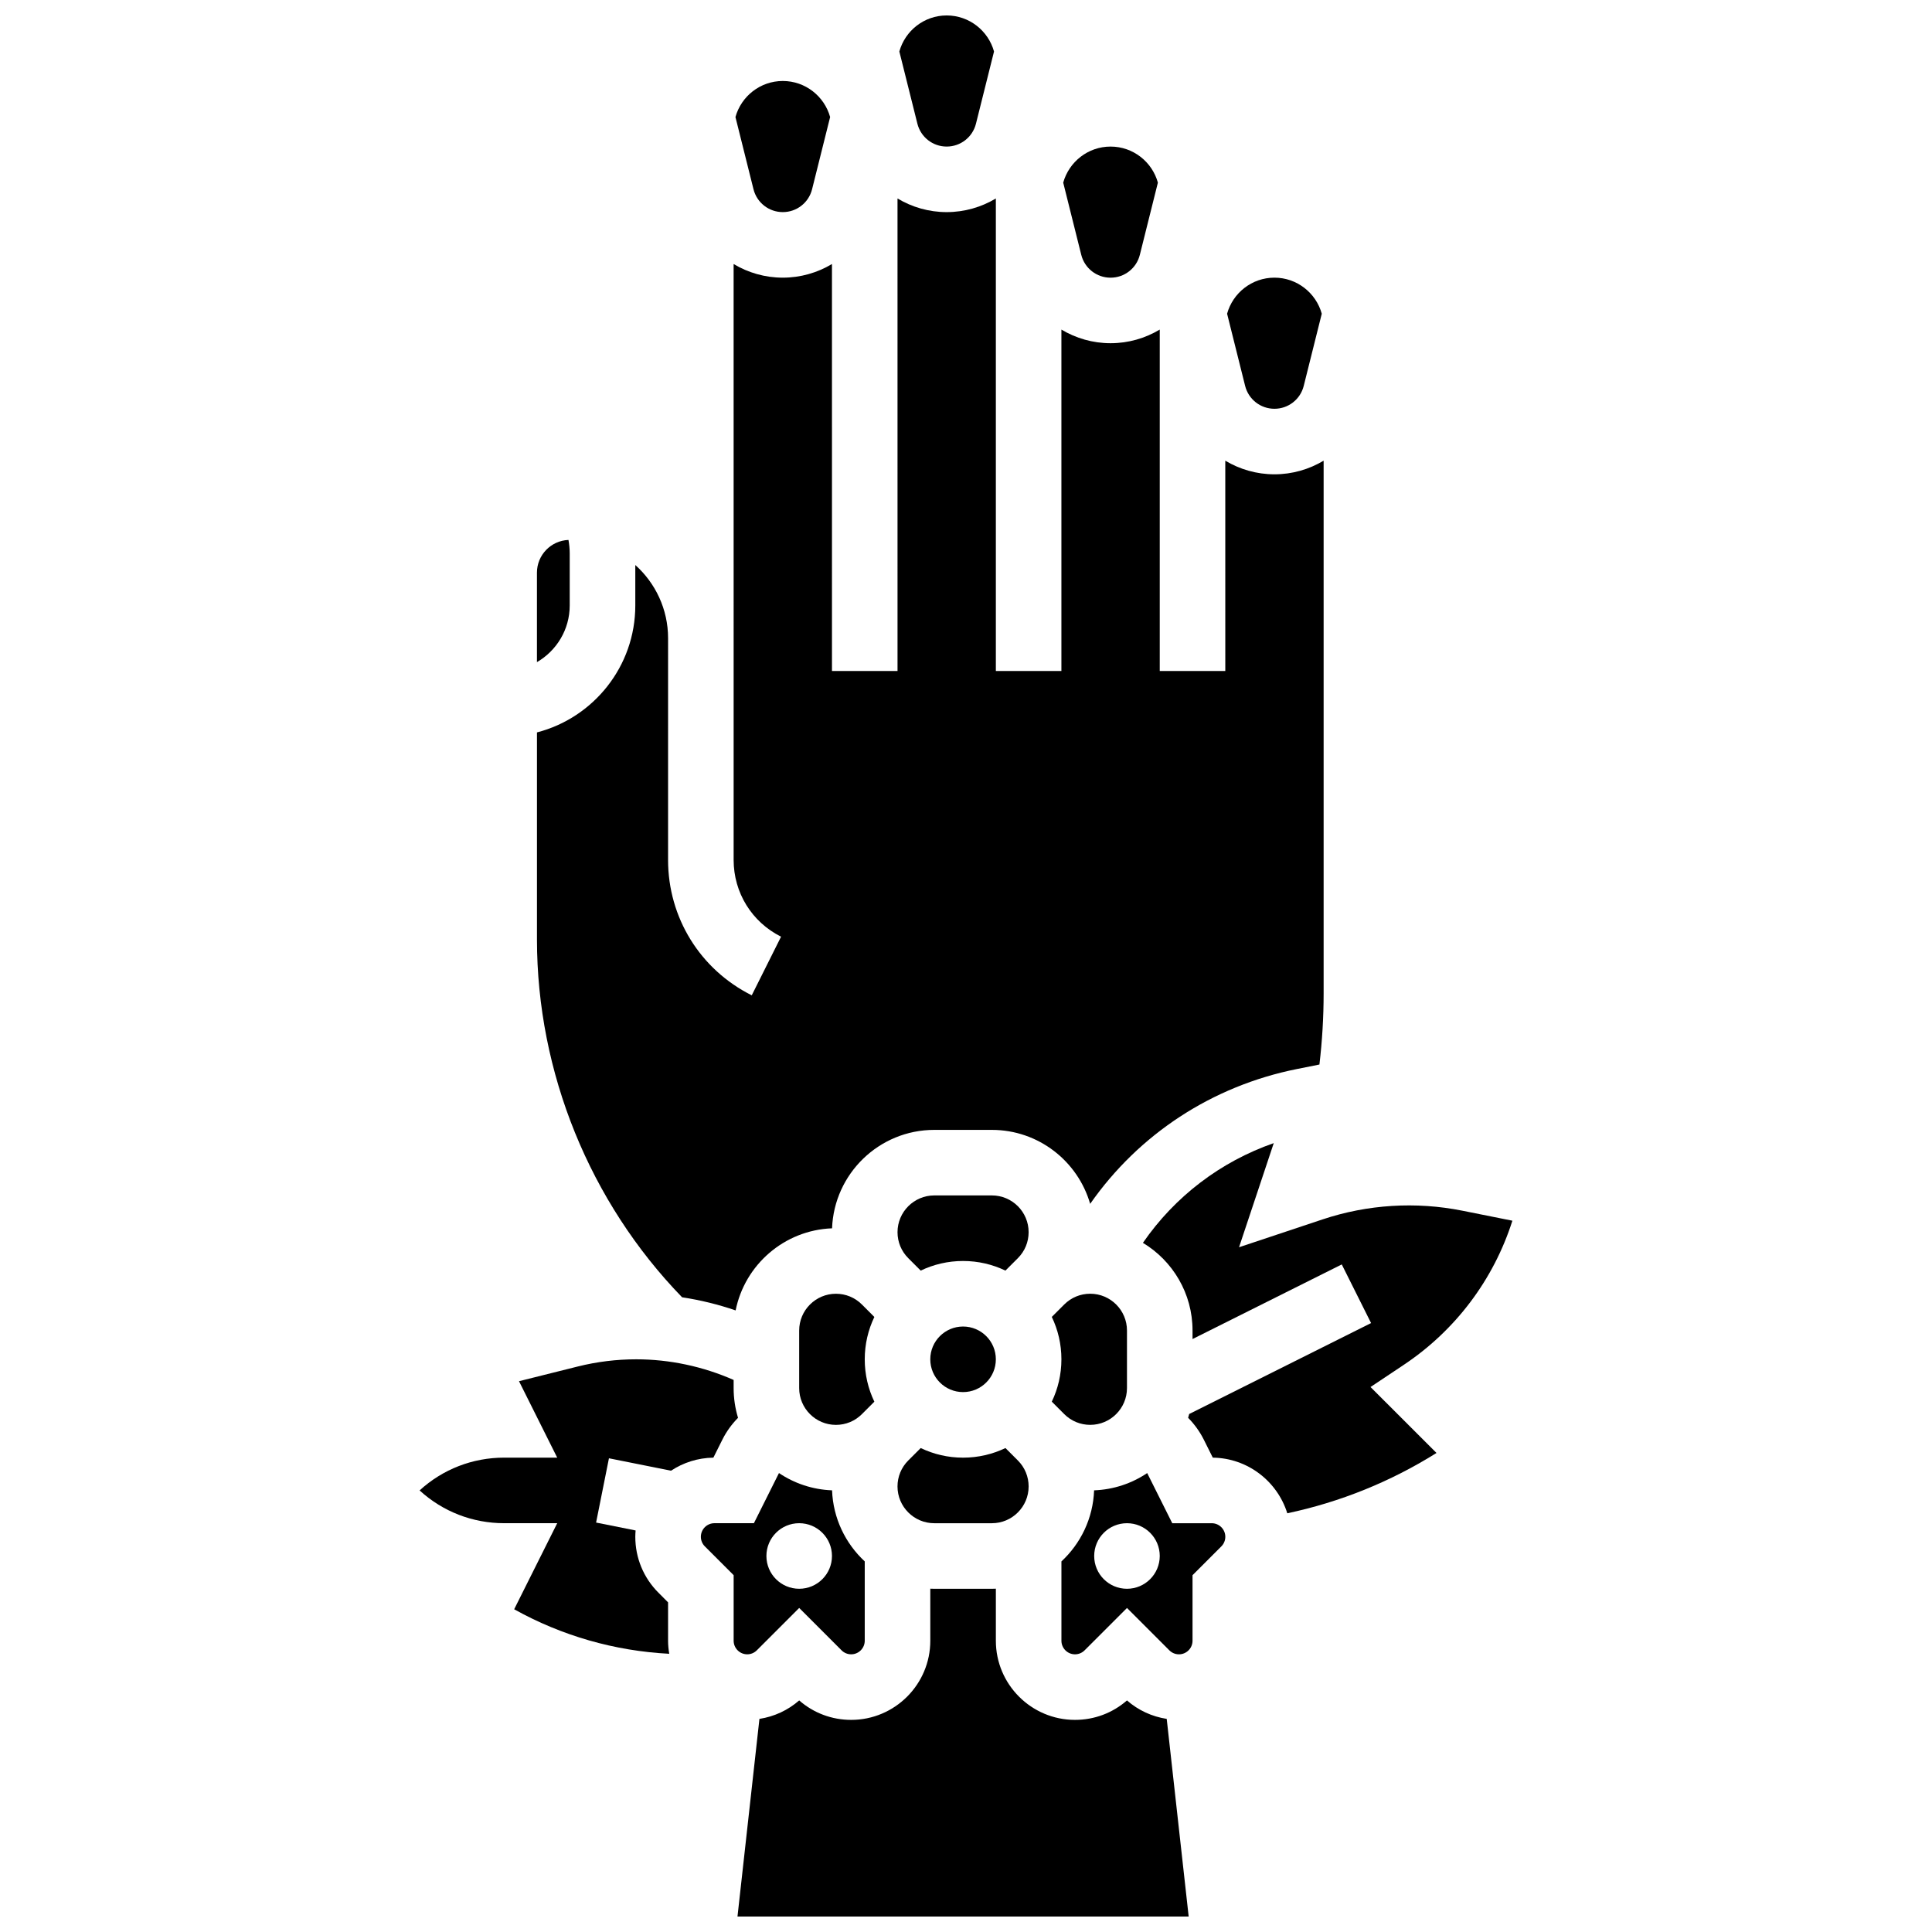
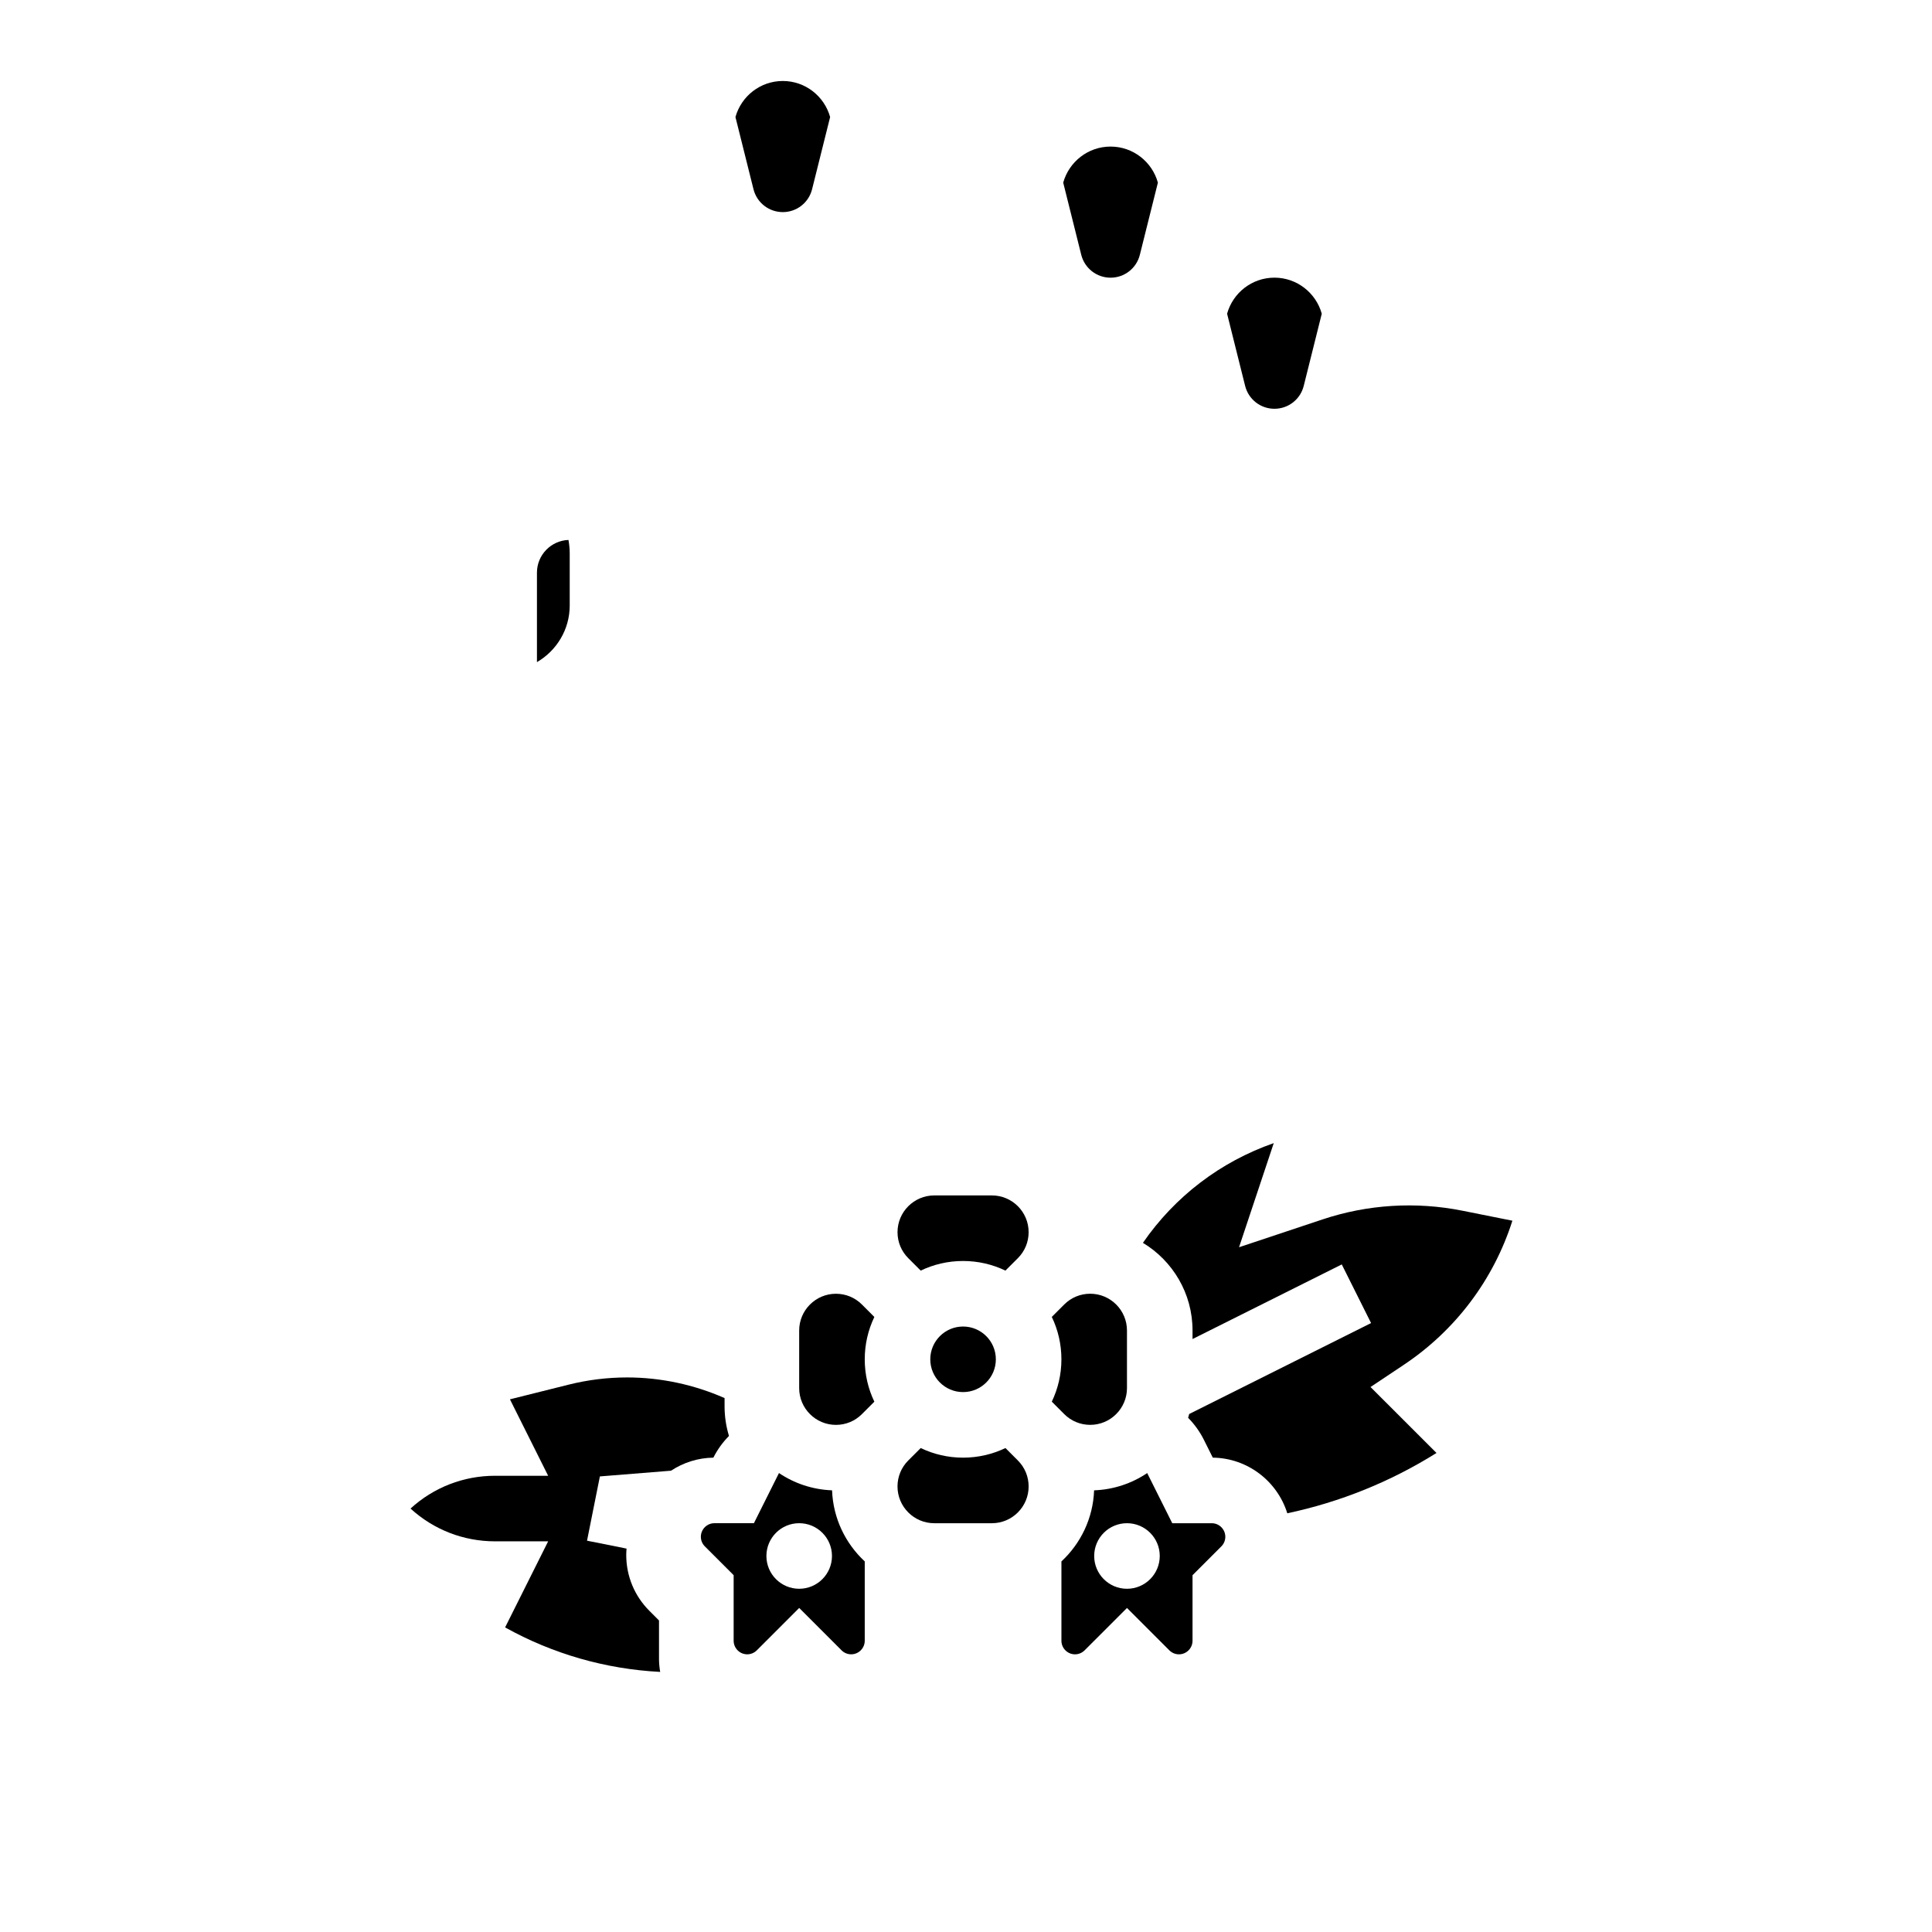
<svg xmlns="http://www.w3.org/2000/svg" width="800px" height="800px" version="1.1" viewBox="144 144 512 512">
  <defs>
    <clipPath id="b">
-       <path d="m382 148.09h26v34.906h-26z" />
-     </clipPath>
+       </clipPath>
    <clipPath id="a">
      <path d="m339 565h121v86.902h-121z" />
    </clipPath>
  </defs>
  <path d="m294.98 304.45v-13.777c0-1.211-0.125-2.402-0.328-3.582-4.637 0.176-8.355 3.992-8.355 8.672v23.707c5.184-3.008 8.684-8.609 8.684-15.02z" />
-   <path d="m338.95 491.27c2.418-12.078 12.891-21.277 25.555-21.754 0.543-14.477 12.48-26.086 27.086-26.086h15.266c12.344 0 22.781 8.297 26.047 19.602 12.902-18.457 32.305-31.234 54.828-35.738l5.93-1.188c0.734-6.238 1.113-12.523 1.113-18.832v-141.19c-3.84 2.297-8.301 3.613-13.031 3.613-4.727 0-9.191-1.316-13.031-3.613l0.004 55.734h-17.371v-90.477c-3.84 2.297-8.301 3.613-13.031 3.613-4.727 0-9.191-1.316-13.031-3.613v90.477h-17.371v-125.22c-3.84 2.297-8.301 3.613-13.031 3.613-4.727 0-9.191-1.316-13.031-3.613l0.004 125.22h-17.371l-0.004-107.85c-3.84 2.297-8.301 3.613-13.031 3.613-4.727 0-9.191-1.316-13.031-3.613l0.004 99.168v58.754c0 8.668 4.816 16.465 12.57 20.34l-7.769 15.539c-13.68-6.84-22.176-20.586-22.176-35.879l0.004-58.754c0-7.699-3.359-14.629-8.688-19.402v10.715c0 16.16-11.09 29.777-26.059 33.645v54.867c0 35.203 13.988 69.594 38.461 94.832 4.82 0.73 9.574 1.898 14.188 3.477z" />
  <path d="m384.7 531.04c-1.84 1.84-2.852 4.285-2.852 6.887 0 5.371 4.371 9.742 9.742 9.742h15.266c5.371 0 9.742-4.371 9.742-9.742 0-2.602-1.012-5.047-2.852-6.887l-3.293-3.293c-3.402 1.633-7.211 2.547-11.227 2.547-4.019 0-7.828-0.914-11.227-2.547z" />
  <path d="m426.03 518.75c1.84 1.84 4.285 2.852 6.887 2.852 5.371 0 9.742-4.371 9.742-9.742v-15.266c0-5.371-4.371-9.742-9.742-9.742-2.602 0-5.047 1.012-6.887 2.852l-3.293 3.293c1.633 3.402 2.547 7.211 2.547 11.227 0 4.019-0.914 7.828-2.547 11.227z" />
  <path d="m438.31 217.59c3.68 0 6.871-2.492 7.762-6.062l4.781-19.129c-1.523-5.5-6.562-9.555-12.543-9.555s-11.02 4.055-12.547 9.555l4.781 19.129c0.895 3.57 4.086 6.062 7.766 6.062z" />
  <path d="m407.91 504.23c0 4.797-3.891 8.688-8.688 8.688s-8.688-3.891-8.688-8.688 3.891-8.688 8.688-8.688 8.688 3.891 8.688 8.688" />
  <path d="m351.45 200.21c3.68 0 6.871-2.492 7.762-6.062l4.781-19.129c-1.523-5.5-6.562-9.555-12.543-9.555s-11.02 4.055-12.547 9.555l4.781 19.129c0.895 3.57 4.086 6.062 7.766 6.062z" />
  <path d="m481.74 252.33c3.68 0 6.871-2.492 7.762-6.062l4.781-19.129c-1.527-5.5-6.566-9.555-12.547-9.555s-11.02 4.055-12.543 9.555l4.781 19.129c0.895 3.57 4.09 6.062 7.766 6.062z" />
  <g clip-path="url(#b)">
    <path d="m394.88 182.84c3.68 0 6.871-2.492 7.762-6.062l4.785-19.129c-1.527-5.5-6.566-9.555-12.547-9.555-5.981 0-11.02 4.055-12.543 9.555l4.781 19.129c0.891 3.57 4.082 6.062 7.762 6.062z" />
  </g>
-   <path d="m321.83 533.75c3.231-2.129 7.078-3.402 11.219-3.457l2.402-4.805c1.074-2.148 2.484-4.074 4.137-5.754-0.758-2.492-1.168-5.133-1.168-7.871v-2.164c-8.105-3.574-16.965-5.469-25.816-5.469-5.219 0-10.43 0.641-15.488 1.906l-15.574 3.894 10.125 20.258h-14.055c-8.371 0-16.273 3.074-22.414 8.688 6.141 5.613 14.039 8.688 22.414 8.688h14.055l-11.406 22.809c12.625 7.031 26.629 11.047 41.094 11.797-0.188-1.129-0.309-2.277-0.309-3.457v-10.176l-2.543-2.547c-3.961-3.961-6.141-9.227-6.141-14.828 0-0.566 0.039-1.117 0.082-1.672l-10.473-2.094 3.406-17.035z" />
+   <path d="m321.83 533.75c3.231-2.129 7.078-3.402 11.219-3.457c1.074-2.148 2.484-4.074 4.137-5.754-0.758-2.492-1.168-5.133-1.168-7.871v-2.164c-8.105-3.574-16.965-5.469-25.816-5.469-5.219 0-10.43 0.641-15.488 1.906l-15.574 3.894 10.125 20.258h-14.055c-8.371 0-16.273 3.074-22.414 8.688 6.141 5.613 14.039 8.688 22.414 8.688h14.055l-11.406 22.809c12.625 7.031 26.629 11.047 41.094 11.797-0.188-1.129-0.309-2.277-0.309-3.457v-10.176l-2.543-2.547c-3.961-3.961-6.141-9.227-6.141-14.828 0-0.566 0.039-1.117 0.082-1.672l-10.473-2.094 3.406-17.035z" />
  <g clip-path="url(#a)">
-     <path d="m442.66 594.63c-3.82 3.336-8.656 5.156-13.777 5.156-11.562 0-20.969-9.406-20.969-20.969v-13.801c-0.352 0.012-0.699 0.027-1.055 0.027h-15.266c-0.352 0-0.703-0.012-1.055-0.027v13.801c0 11.562-9.406 20.969-20.969 20.969-5.117 0-9.957-1.82-13.777-5.156-3 2.621-6.633 4.289-10.535 4.894l-5.816 52.379h119.57l-5.82-52.383c-3.898-0.602-7.531-2.269-10.531-4.891z" />
-   </g>
+     </g>
  <path d="m406.86 460.8h-15.266c-5.371 0-9.742 4.371-9.742 9.742 0 2.602 1.012 5.047 2.852 6.887l3.293 3.293c3.402-1.633 7.211-2.547 11.227-2.547 4.019 0 7.828 0.914 11.227 2.547l3.293-3.293c1.84-1.84 2.852-4.285 2.852-6.887 0.004-5.375-4.363-9.742-9.734-9.742z" />
  <path d="m544.8 467.5-13.258-2.652c-12.32-2.465-25.133-1.668-37.055 2.309l-22.129 7.375 9.199-27.594c-14.117 4.926-26.184 14.129-34.672 26.426 7.875 4.75 13.148 13.383 13.148 23.23v2.266l39.547-19.773 7.769 15.539-48.199 24.098c-0.09 0.34-0.188 0.672-0.285 1.008 1.652 1.684 3.062 3.609 4.137 5.754l2.402 4.805c9.273 0.121 17.113 6.297 19.742 14.746 14.004-2.961 27.414-8.383 39.539-15.984l-17.484-17.48 8.816-5.879c13.715-9.145 23.809-22.586 28.781-38.191z" />
  <path d="m465.12 547.67h-10.457l-6.644-13.293c-4.051 2.727-8.879 4.383-14.07 4.578-0.277 7.43-3.559 14.102-8.66 18.836v21.023c0 1.984 1.613 3.598 3.598 3.598 0.961 0 1.863-0.375 2.543-1.055l11.23-11.23 11.23 11.23c0.68 0.68 1.582 1.055 2.543 1.055 1.984 0 3.598-1.613 3.598-3.598v-17.371l7.633-7.633c0.68-0.68 1.055-1.582 1.055-2.543 0-1.984-1.613-3.598-3.598-3.598zm-22.461 17.371c-4.797 0-8.688-3.891-8.688-8.688 0-4.797 3.891-8.688 8.688-8.688s8.688 3.891 8.688 8.688c-0.004 4.797-3.891 8.688-8.688 8.688z" />
  <path d="m372.42 489.71c-1.84-1.84-4.285-2.852-6.887-2.852-5.371 0-9.742 4.371-9.742 9.742v15.266c0 5.371 4.371 9.742 9.742 9.742 2.602 0 5.047-1.012 6.887-2.852l3.293-3.293c-1.633-3.402-2.547-7.211-2.547-11.227 0-4.019 0.914-7.828 2.547-11.227z" />
  <path d="m342.02 582.41c0.961 0 1.863-0.375 2.543-1.055l11.23-11.23 11.23 11.23c0.68 0.68 1.582 1.055 2.543 1.055 1.984 0 3.598-1.613 3.598-3.598v-21.023c-5.102-4.738-8.383-11.41-8.66-18.836-5.195-0.195-10.02-1.852-14.07-4.578l-6.644 13.289h-10.457c-1.984 0-3.598 1.613-3.598 3.598 0 0.961 0.375 1.863 1.055 2.543l7.633 7.633v17.371c0 1.984 1.613 3.602 3.598 3.602zm13.773-34.746c4.797 0 8.688 3.891 8.688 8.688s-3.891 8.688-8.688 8.688c-4.797 0-8.688-3.891-8.688-8.688 0.004-4.801 3.891-8.688 8.688-8.688z" />
</svg>